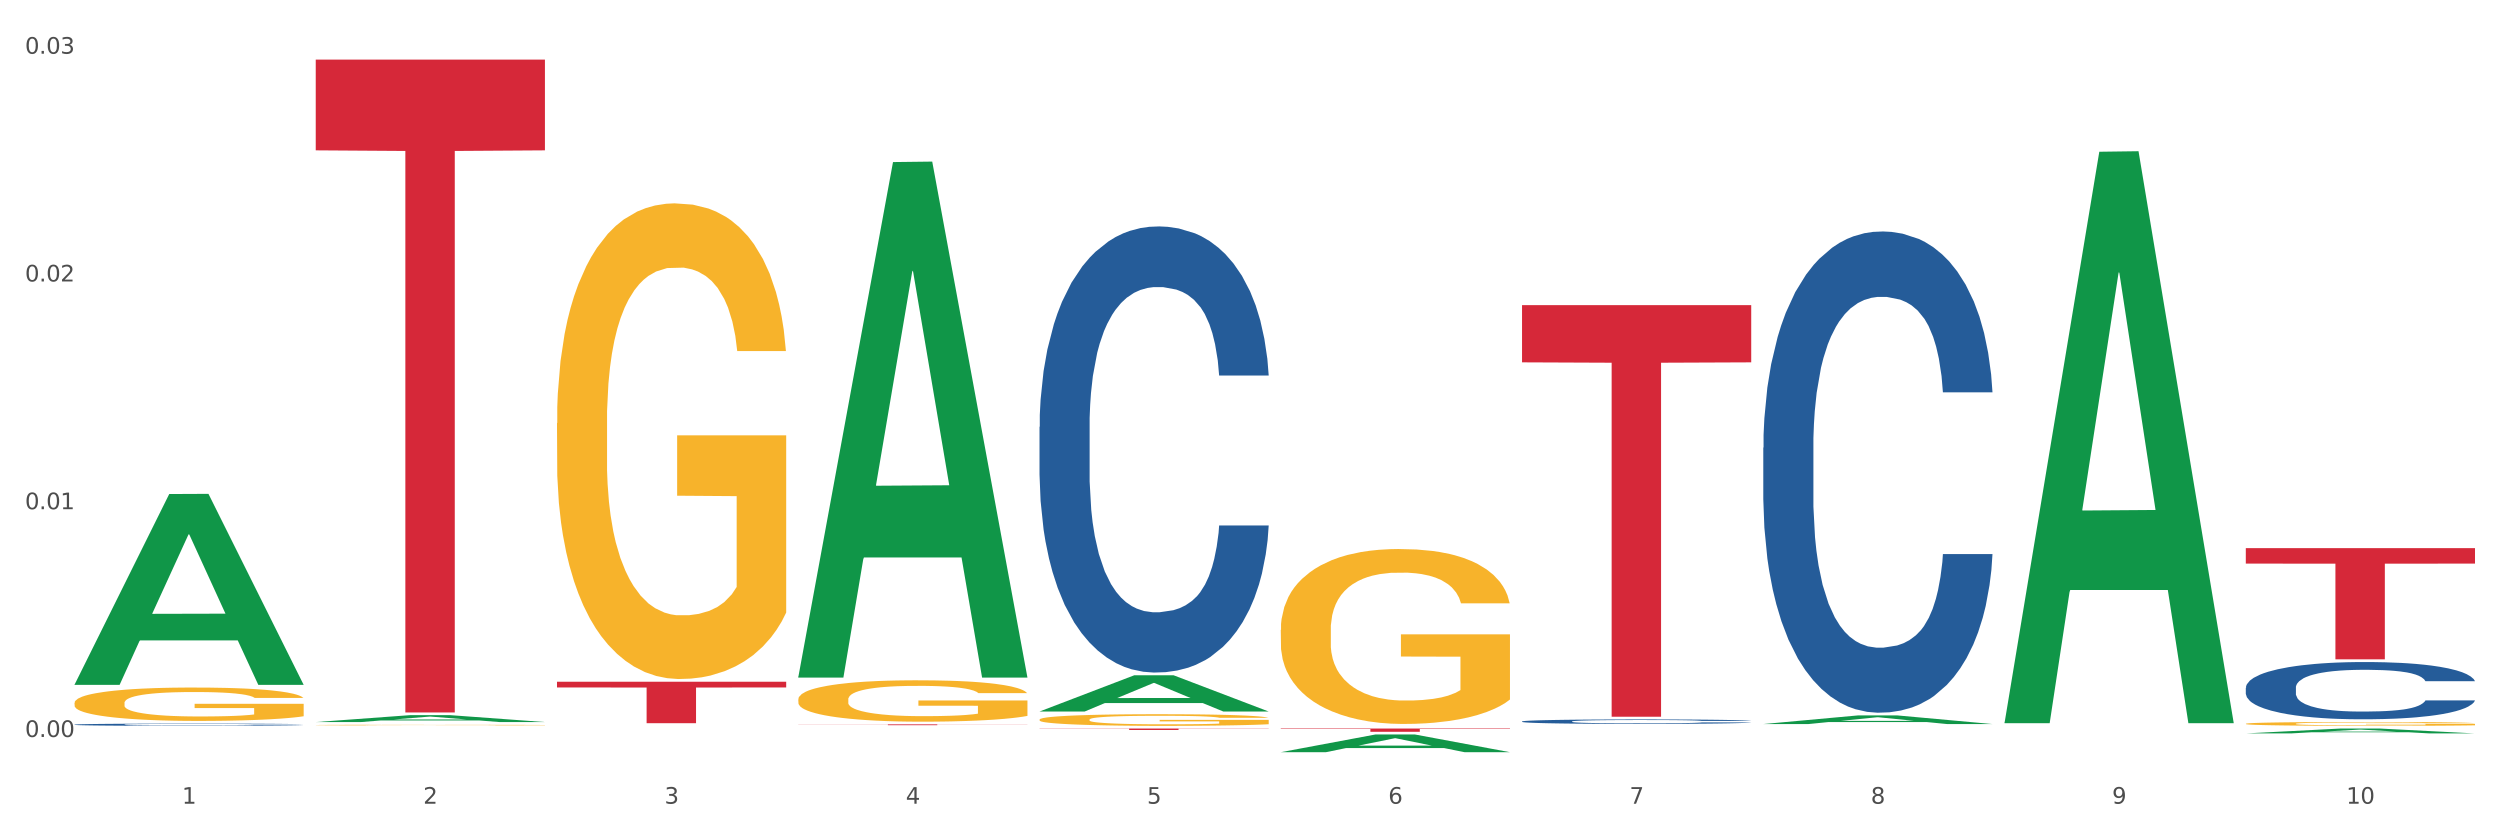
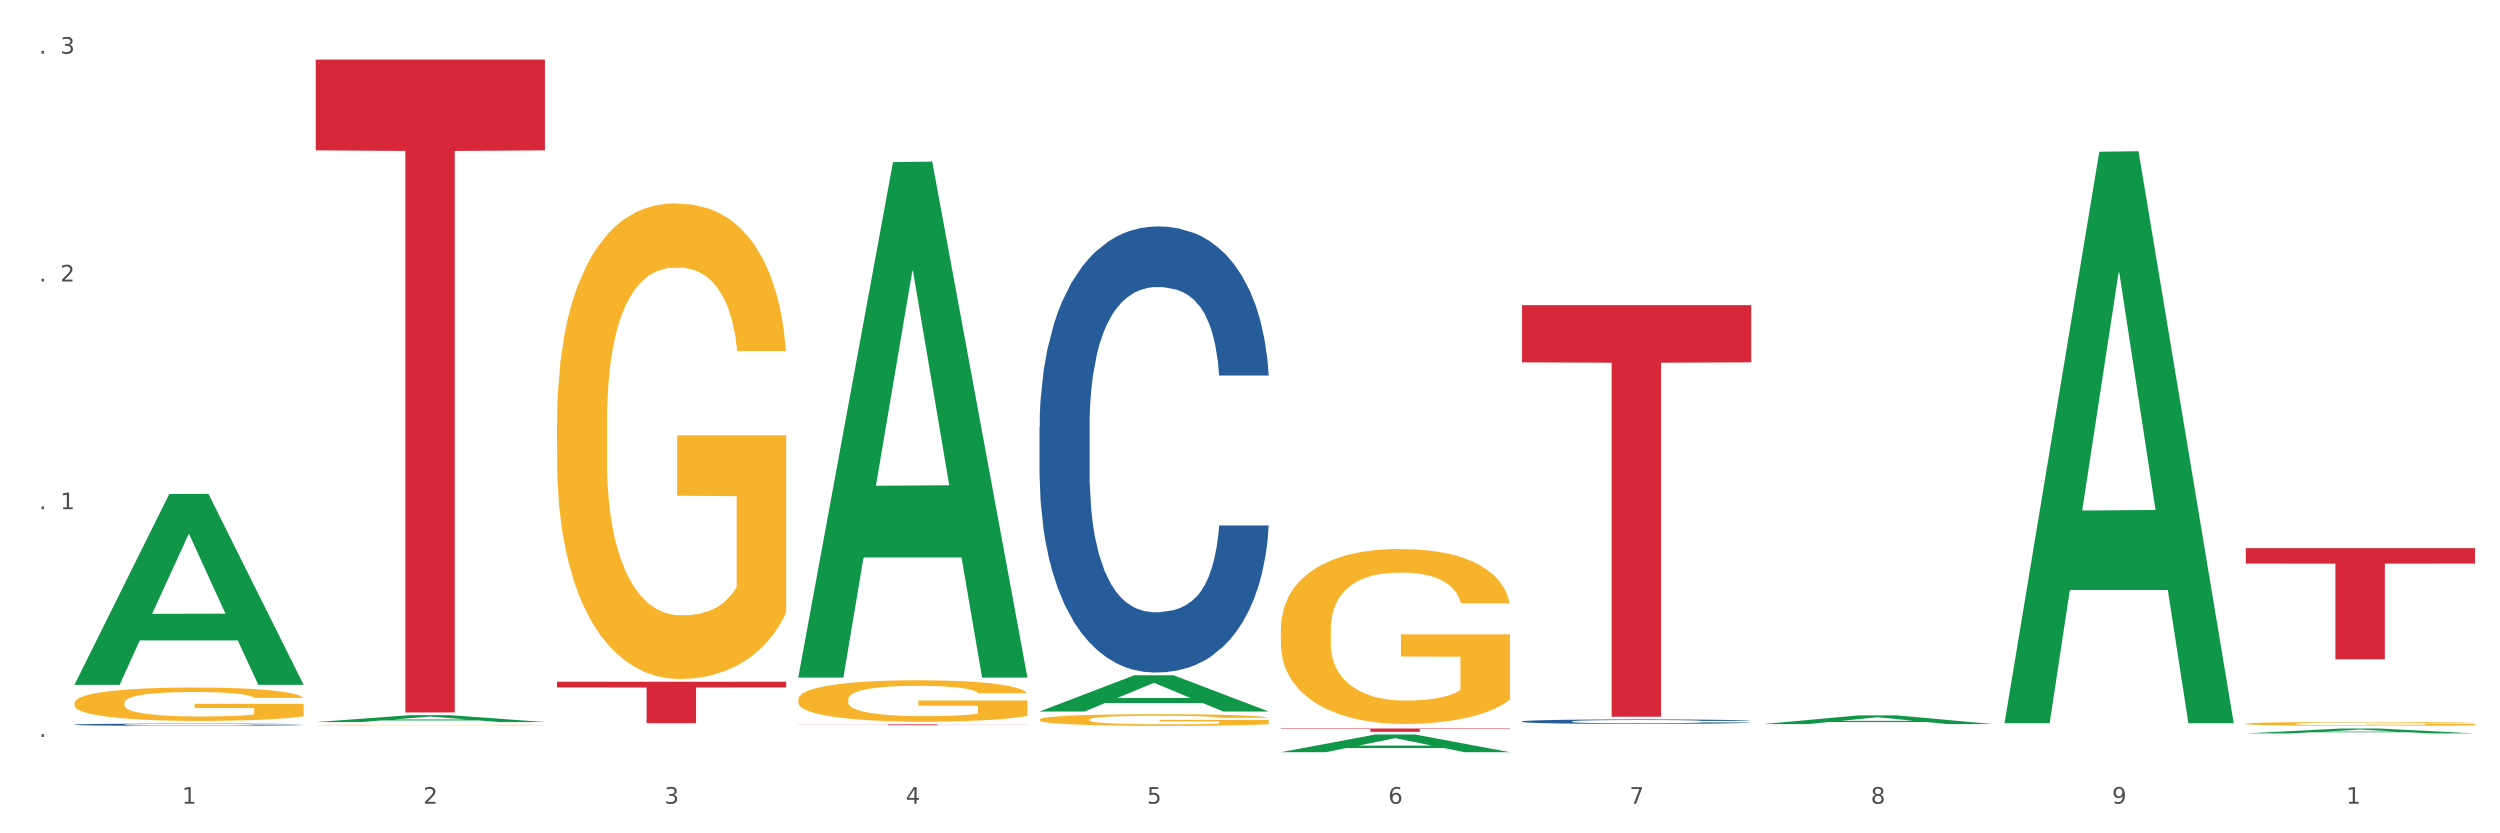
<svg xmlns="http://www.w3.org/2000/svg" xmlns:xlink="http://www.w3.org/1999/xlink" width="1080pt" height="360pt" viewBox="0 0 1080 360" version="1.1">
  <rect x="0" y="0" width="1080" height="360" fill="#333333" stroke="none" />
  <defs>
    <style type="text/css">*{stroke-linejoin: round; stroke-linecap: butt}</style>
  </defs>
  <g id="figure_1">
    <g id="patch_1">
      <path d="M 0 360  L 1080 360  L 1080 0  L 0 0  z " style="fill: #ffffff; stroke: #ffffff; stroke-linejoin: miter" />
    </g>
    <g id="axes_1">
      <g id="matplotlib.axis_1">
        <g id="xtick_1">
          <g id="text_1">
            <g style="fill: #4d4d4d" transform="translate(78.627 347.204) scale(0.096 -0.096)">
              <defs>
                <path id="DejaVuSans-31" d="M 794 531  L 1825 531  L 1825 4091  L 703 3866  L 703 4441  L 1819 4666  L 2450 4666  L 2450 531  L 3481 531  L 3481 0  L 794 0  L 794 531  z " transform="scale(0.016)" />
              </defs>
              <use xlink:href="#DejaVuSans-31" />
            </g>
          </g>
        </g>
        <g id="xtick_2">
          <g id="text_2">
            <g style="fill: #4d4d4d" transform="translate(182.851 347.204) scale(0.096 -0.096)">
              <defs>
                <path id="DejaVuSans-32" d="M 1228 531  L 3431 531  L 3431 0  L 469 0  L 469 531  Q 828 903 1448 1529  Q 2069 2156 2228 2338  Q 2531 2678 2651 2914  Q 2772 3150 2772 3378  Q 2772 3750 2511 3984  Q 2250 4219 1831 4219  Q 1534 4219 1204 4116  Q 875 4013 500 3803  L 500 4441  Q 881 4594 1212 4672  Q 1544 4750 1819 4750  Q 2544 4750 2975 4387  Q 3406 4025 3406 3419  Q 3406 3131 3298 2873  Q 3191 2616 2906 2266  Q 2828 2175 2409 1742  Q 1991 1309 1228 531  z " transform="scale(0.016)" />
              </defs>
              <use xlink:href="#DejaVuSans-32" />
            </g>
          </g>
        </g>
        <g id="xtick_3">
          <g id="text_3">
            <g style="fill: #4d4d4d" transform="translate(287.074 347.204) scale(0.096 -0.096)">
              <defs>
                <path id="DejaVuSans-33" d="M 2597 2516  Q 3050 2419 3304 2112  Q 3559 1806 3559 1356  Q 3559 666 3084 287  Q 2609 -91 1734 -91  Q 1441 -91 1130 -33  Q 819 25 488 141  L 488 750  Q 750 597 1062 519  Q 1375 441 1716 441  Q 2309 441 2620 675  Q 2931 909 2931 1356  Q 2931 1769 2642 2001  Q 2353 2234 1838 2234  L 1294 2234  L 1294 2753  L 1863 2753  Q 2328 2753 2575 2939  Q 2822 3125 2822 3475  Q 2822 3834 2567 4026  Q 2313 4219 1838 4219  Q 1578 4219 1281 4162  Q 984 4106 628 3988  L 628 4550  Q 988 4650 1302 4700  Q 1616 4750 1894 4750  Q 2613 4750 3031 4423  Q 3450 4097 3450 3541  Q 3450 3153 3228 2886  Q 3006 2619 2597 2516  z " transform="scale(0.016)" />
              </defs>
              <use xlink:href="#DejaVuSans-33" />
            </g>
          </g>
        </g>
        <g id="xtick_4">
          <g id="text_4">
            <g style="fill: #4d4d4d" transform="translate(391.298 347.204) scale(0.096 -0.096)">
              <defs>
                <path id="DejaVuSans-34" d="M 2419 4116  L 825 1625  L 2419 1625  L 2419 4116  z M 2253 4666  L 3047 4666  L 3047 1625  L 3713 1625  L 3713 1100  L 3047 1100  L 3047 0  L 2419 0  L 2419 1100  L 313 1100  L 313 1709  L 2253 4666  z " transform="scale(0.016)" />
              </defs>
              <use xlink:href="#DejaVuSans-34" />
            </g>
          </g>
        </g>
        <g id="xtick_5">
          <g id="text_5">
            <g style="fill: #4d4d4d" transform="translate(495.522 347.204) scale(0.096 -0.096)">
              <defs>
                <path id="DejaVuSans-35" d="M 691 4666  L 3169 4666  L 3169 4134  L 1269 4134  L 1269 2991  Q 1406 3038 1543 3061  Q 1681 3084 1819 3084  Q 2600 3084 3056 2656  Q 3513 2228 3513 1497  Q 3513 744 3044 326  Q 2575 -91 1722 -91  Q 1428 -91 1123 -41  Q 819 9 494 109  L 494 744  Q 775 591 1075 516  Q 1375 441 1709 441  Q 2250 441 2565 725  Q 2881 1009 2881 1497  Q 2881 1984 2565 2268  Q 2250 2553 1709 2553  Q 1456 2553 1204 2497  Q 953 2441 691 2322  L 691 4666  z " transform="scale(0.016)" />
              </defs>
              <use xlink:href="#DejaVuSans-35" />
            </g>
          </g>
        </g>
        <g id="xtick_6">
          <g id="text_6">
            <g style="fill: #4d4d4d" transform="translate(599.745 347.204) scale(0.096 -0.096)">
              <defs>
                <path id="DejaVuSans-36" d="M 2113 2584  Q 1688 2584 1439 2293  Q 1191 2003 1191 1497  Q 1191 994 1439 701  Q 1688 409 2113 409  Q 2538 409 2786 701  Q 3034 994 3034 1497  Q 3034 2003 2786 2293  Q 2538 2584 2113 2584  z M 3366 4563  L 3366 3988  Q 3128 4100 2886 4159  Q 2644 4219 2406 4219  Q 1781 4219 1451 3797  Q 1122 3375 1075 2522  Q 1259 2794 1537 2939  Q 1816 3084 2150 3084  Q 2853 3084 3261 2657  Q 3669 2231 3669 1497  Q 3669 778 3244 343  Q 2819 -91 2113 -91  Q 1303 -91 875 529  Q 447 1150 447 2328  Q 447 3434 972 4092  Q 1497 4750 2381 4750  Q 2619 4750 2861 4703  Q 3103 4656 3366 4563  z " transform="scale(0.016)" />
              </defs>
              <use xlink:href="#DejaVuSans-36" />
            </g>
          </g>
        </g>
        <g id="xtick_7">
          <g id="text_7">
            <g style="fill: #4d4d4d" transform="translate(703.969 347.204) scale(0.096 -0.096)">
              <defs>
                <path id="DejaVuSans-37" d="M 525 4666  L 3525 4666  L 3525 4397  L 1831 0  L 1172 0  L 2766 4134  L 525 4134  L 525 4666  z " transform="scale(0.016)" />
              </defs>
              <use xlink:href="#DejaVuSans-37" />
            </g>
          </g>
        </g>
        <g id="xtick_8">
          <g id="text_8">
            <g style="fill: #4d4d4d" transform="translate(808.193 347.204) scale(0.096 -0.096)">
              <defs>
                <path id="DejaVuSans-38" d="M 2034 2216  Q 1584 2216 1326 1975  Q 1069 1734 1069 1313  Q 1069 891 1326 650  Q 1584 409 2034 409  Q 2484 409 2743 651  Q 3003 894 3003 1313  Q 3003 1734 2745 1975  Q 2488 2216 2034 2216  z M 1403 2484  Q 997 2584 770 2862  Q 544 3141 544 3541  Q 544 4100 942 4425  Q 1341 4750 2034 4750  Q 2731 4750 3128 4425  Q 3525 4100 3525 3541  Q 3525 3141 3298 2862  Q 3072 2584 2669 2484  Q 3125 2378 3379 2068  Q 3634 1759 3634 1313  Q 3634 634 3220 271  Q 2806 -91 2034 -91  Q 1263 -91 848 271  Q 434 634 434 1313  Q 434 1759 690 2068  Q 947 2378 1403 2484  z M 1172 3481  Q 1172 3119 1398 2916  Q 1625 2713 2034 2713  Q 2441 2713 2670 2916  Q 2900 3119 2900 3481  Q 2900 3844 2670 4047  Q 2441 4250 2034 4250  Q 1625 4250 1398 4047  Q 1172 3844 1172 3481  z " transform="scale(0.016)" />
              </defs>
              <use xlink:href="#DejaVuSans-38" />
            </g>
          </g>
        </g>
        <g id="xtick_9">
          <g id="text_9">
            <g style="fill: #4d4d4d" transform="translate(912.416 347.204) scale(0.096 -0.096)">
              <defs>
                <path id="DejaVuSans-39" d="M 703 97  L 703 672  Q 941 559 1184 500  Q 1428 441 1663 441  Q 2288 441 2617 861  Q 2947 1281 2994 2138  Q 2813 1869 2534 1725  Q 2256 1581 1919 1581  Q 1219 1581 811 2004  Q 403 2428 403 3163  Q 403 3881 828 4315  Q 1253 4750 1959 4750  Q 2769 4750 3195 4129  Q 3622 3509 3622 2328  Q 3622 1225 3098 567  Q 2575 -91 1691 -91  Q 1453 -91 1209 -44  Q 966 3 703 97  z M 1959 2075  Q 2384 2075 2632 2365  Q 2881 2656 2881 3163  Q 2881 3666 2632 3958  Q 2384 4250 1959 4250  Q 1534 4250 1286 3958  Q 1038 3666 1038 3163  Q 1038 2656 1286 2365  Q 1534 2075 1959 2075  z " transform="scale(0.016)" />
              </defs>
              <use xlink:href="#DejaVuSans-39" />
            </g>
          </g>
        </g>
        <g id="xtick_10">
          <g id="text_10">
            <g style="fill: #4d4d4d" transform="translate(1013.586 347.204) scale(0.096 -0.096)">
              <defs>
-                 <path id="DejaVuSans-30" d="M 2034 4250  Q 1547 4250 1301 3770  Q 1056 3291 1056 2328  Q 1056 1369 1301 889  Q 1547 409 2034 409  Q 2525 409 2770 889  Q 3016 1369 3016 2328  Q 3016 3291 2770 3770  Q 2525 4250 2034 4250  z M 2034 4750  Q 2819 4750 3233 4129  Q 3647 3509 3647 2328  Q 3647 1150 3233 529  Q 2819 -91 2034 -91  Q 1250 -91 836 529  Q 422 1150 422 2328  Q 422 3509 836 4129  Q 1250 4750 2034 4750  z " transform="scale(0.016)" />
-               </defs>
+                 </defs>
              <use xlink:href="#DejaVuSans-31" />
              <use xlink:href="#DejaVuSans-30" transform="translate(63.623 0)" />
            </g>
          </g>
        </g>
        <g id="xtick_11" />
        <g id="xtick_12" />
        <g id="xtick_13" />
        <g id="xtick_14" />
        <g id="xtick_15" />
        <g id="xtick_16" />
        <g id="xtick_17" />
        <g id="xtick_18" />
        <g id="xtick_19" />
      </g>
      <g id="matplotlib.axis_2">
        <g id="ytick_1">
          <g id="text_11">
            <g style="fill: #4d4d4d" transform="translate(10.8 318.373) scale(0.096 -0.096)">
              <defs>
                <path id="DejaVuSans-2e" d="M 684 794  L 1344 794  L 1344 0  L 684 0  L 684 794  z " transform="scale(0.016)" />
              </defs>
              <use xlink:href="#DejaVuSans-30" />
              <use xlink:href="#DejaVuSans-2e" transform="translate(63.623 0)" />
              <use xlink:href="#DejaVuSans-30" transform="translate(95.41 0)" />
              <use xlink:href="#DejaVuSans-30" transform="translate(159.033 0)" />
            </g>
          </g>
        </g>
        <g id="ytick_2">
          <g id="text_12">
            <g style="fill: #4d4d4d" transform="translate(10.8 219.985) scale(0.096 -0.096)">
              <use xlink:href="#DejaVuSans-30" />
              <use xlink:href="#DejaVuSans-2e" transform="translate(63.623 0)" />
              <use xlink:href="#DejaVuSans-30" transform="translate(95.41 0)" />
              <use xlink:href="#DejaVuSans-31" transform="translate(159.033 0)" />
            </g>
          </g>
        </g>
        <g id="ytick_3">
          <g id="text_13">
            <g style="fill: #4d4d4d" transform="translate(10.8 121.598) scale(0.096 -0.096)">
              <use xlink:href="#DejaVuSans-30" />
              <use xlink:href="#DejaVuSans-2e" transform="translate(63.623 0)" />
              <use xlink:href="#DejaVuSans-30" transform="translate(95.41 0)" />
              <use xlink:href="#DejaVuSans-32" transform="translate(159.033 0)" />
            </g>
          </g>
        </g>
        <g id="ytick_4">
          <g id="text_14">
            <g style="fill: #4d4d4d" transform="translate(10.8 23.21) scale(0.096 -0.096)">
              <use xlink:href="#DejaVuSans-30" />
              <use xlink:href="#DejaVuSans-2e" transform="translate(63.623 0)" />
              <use xlink:href="#DejaVuSans-30" transform="translate(95.41 0)" />
              <use xlink:href="#DejaVuSans-33" transform="translate(159.033 0)" />
            </g>
          </g>
        </g>
        <g id="ytick_5" />
        <g id="ytick_6" />
        <g id="ytick_7" />
      </g>
      <g id="PolyCollection_1">
        <path d="M 32.175 295.707  L 32.277 295.63  L 73.107 213.42  L 90.051 213.342  L 131.187 295.862  L 111.589 295.862  L 102.709 276.646  L 60.552 276.646  L 60.246 276.956  L 51.671 295.862  L 32.175 295.862  L 32.175 295.707  L 65.86 265.179  L 97.401 265.101  L 81.783 230.931  L 81.579 230.776  L 81.375 231.008  L 65.758 265.101  L 65.86 265.179  L 32.175 295.707  z " clip-path="url(#p713bc23c56)" style="fill: #109648" />
        <path d="M 449.069 184.409  L 449.187 184.233  L 449.187 179.305  L 449.538 172.616  L 450.825 160.295  L 452.464 150.966  L 455.272 140.053  L 456.794 135.477  L 458.783 130.373  L 462.88 122.1  L 467.561 115.059  L 470.838 111.187  L 473.296 108.723  L 478.797 104.322  L 481.957 102.386  L 485.234 100.802  L 488.042 99.746  L 492.724 98.514  L 496.469 97.986  L 500.799 97.81  L 504.427 97.986  L 509.226 98.69  L 516.248 100.802  L 518.94 102.034  L 522.568 104.146  L 526.313 106.963  L 529.356 109.779  L 532.867 113.827  L 536.495 119.108  L 540.006 125.796  L 542.464 131.957  L 544.454 138.469  L 546.209 146.39  L 547.497 155.015  L 548.082 162.231  L 526.664 162.231  L 526.079 155.719  L 524.909 148.678  L 523.738 143.926  L 522.451 140.053  L 520.461 135.653  L 518.706 132.837  L 515.78 129.493  L 513.088 127.38  L 510.864 126.148  L 508.173 125.092  L 502.438 124.036  L 498.342 124.036  L 495.767 124.388  L 492.607 125.268  L 489.915 126.5  L 486.755 128.613  L 484.297 130.901  L 481.84 133.893  L 480.435 136.005  L 478.328 139.877  L 476.924 143.046  L 475.051 148.502  L 473.998 152.374  L 472.126 162.407  L 471.306 169.8  L 470.955 174.904  L 470.721 180.537  L 470.721 207.995  L 471.423 220.316  L 472.009 225.597  L 472.945 231.581  L 474.7 239.326  L 477.275 246.894  L 479.967 252.351  L 482.191 255.695  L 484.297 258.159  L 486.404 260.095  L 488.979 261.856  L 491.085 262.912  L 494.245 263.968  L 497.991 264.496  L 500.916 264.496  L 506.885 263.616  L 509.577 262.736  L 512.152 261.504  L 514.961 259.567  L 517.184 257.455  L 518.472 255.871  L 520.578 252.527  L 522.217 249.007  L 523.621 244.958  L 524.558 241.438  L 525.611 236.157  L 526.43 230.173  L 526.664 227.005  L 548.082 227.005  L 547.614 233.341  L 546.795 239.502  L 545.156 247.774  L 543.869 252.527  L 541.879 258.335  L 539.772 263.264  L 536.846 268.72  L 534.155 272.769  L 531.346 276.289  L 528.303 279.457  L 522.802 283.857  L 520.813 285.09  L 516.599 287.202  L 513.322 288.434  L 508.524 289.666  L 503.608 290.37  L 498.459 290.546  L 493.894 290.194  L 488.862 289.138  L 485.702 288.082  L 482.191 286.498  L 478.094 284.033  L 474.232 281.041  L 470.604 277.521  L 467.21 273.473  L 464.05 268.896  L 459.954 261.328  L 456.911 253.935  L 454.687 247.07  L 453.166 241.262  L 451.644 233.869  L 450.825 228.765  L 449.538 216.444  L 449.069 205.003  L 449.069 184.409  z " clip-path="url(#p713bc23c56)" style="fill: #255c99" />
        <path d="M 657.517 311.659  L 657.634 311.657  L 657.634 311.608  L 657.985 311.541  L 659.272 311.417  L 660.911 311.323  L 663.72 311.214  L 665.241 311.168  L 667.231 311.116  L 671.327 311.033  L 676.008 310.963  L 679.285 310.924  L 681.743 310.899  L 687.244 310.855  L 690.404 310.835  L 693.681 310.82  L 696.49 310.809  L 701.171 310.797  L 704.916 310.791  L 709.247 310.789  L 712.875 310.791  L 717.673 310.798  L 724.695 310.82  L 727.387 310.832  L 731.015 310.853  L 734.76 310.881  L 737.803 310.91  L 741.314 310.95  L 744.943 311.003  L 748.454 311.071  L 750.911 311.132  L 752.901 311.198  L 754.657 311.277  L 755.944 311.364  L 756.529 311.436  L 735.112 311.436  L 734.526 311.371  L 733.356 311.3  L 732.186 311.253  L 730.898 311.214  L 728.909 311.17  L 727.153 311.141  L 724.227 311.108  L 721.535 311.086  L 719.312 311.074  L 716.62 311.063  L 710.885 311.053  L 706.789 311.053  L 704.214 311.056  L 701.054 311.065  L 698.362 311.078  L 695.202 311.099  L 692.745 311.122  L 690.287 311.152  L 688.882 311.173  L 686.776 311.212  L 685.371 311.244  L 683.499 311.299  L 682.445 311.337  L 680.573 311.438  L 679.754 311.512  L 679.402 311.564  L 679.168 311.62  L 679.168 311.896  L 679.871 312.02  L 680.456 312.073  L 681.392 312.133  L 683.148 312.211  L 685.722 312.287  L 688.414 312.342  L 690.638 312.375  L 692.745 312.4  L 694.851 312.419  L 697.426 312.437  L 699.533 312.448  L 702.693 312.458  L 706.438 312.464  L 709.364 312.464  L 715.332 312.455  L 718.024 312.446  L 720.599 312.433  L 723.408 312.414  L 725.632 312.393  L 726.919 312.377  L 729.026 312.343  L 730.664 312.308  L 732.069 312.267  L 733.005 312.232  L 734.058 312.179  L 734.877 312.119  L 735.112 312.087  L 756.529 312.087  L 756.061 312.151  L 755.242 312.213  L 753.603 312.296  L 752.316 312.343  L 750.326 312.402  L 748.22 312.451  L 745.294 312.506  L 742.602 312.547  L 739.793 312.582  L 736.75 312.614  L 731.249 312.658  L 729.26 312.67  L 725.046 312.692  L 721.769 312.704  L 716.971 312.716  L 712.055 312.723  L 706.906 312.725  L 702.341 312.722  L 697.309 312.711  L 694.149 312.7  L 690.638 312.685  L 686.542 312.66  L 682.679 312.63  L 679.051 312.594  L 675.657 312.554  L 672.497 312.508  L 668.401 312.432  L 665.358 312.357  L 663.134 312.289  L 661.613 312.23  L 660.091 312.156  L 659.272 312.105  L 657.985 311.981  L 657.517 311.866  L 657.517 311.659  z " clip-path="url(#p713bc23c56)" style="fill: #255c99" />
-         <path d="M 761.74 193.407  L 761.857 193.217  L 761.857 187.901  L 762.208 180.685  L 763.496 167.394  L 765.134 157.331  L 767.943 145.559  L 769.465 140.623  L 771.454 135.116  L 775.551 126.192  L 780.232 118.598  L 783.509 114.42  L 785.967 111.762  L 791.467 107.015  L 794.627 104.927  L 797.904 103.218  L 800.713 102.079  L 805.395 100.75  L 809.14 100.18  L 813.47 99.99  L 817.098 100.18  L 821.897 100.94  L 828.919 103.218  L 831.611 104.547  L 835.239 106.826  L 838.984 109.864  L 842.027 112.901  L 845.538 117.269  L 849.166 122.965  L 852.677 130.18  L 855.135 136.825  L 857.125 143.85  L 858.88 152.395  L 860.168 161.698  L 860.753 169.483  L 839.335 169.483  L 838.75 162.458  L 837.58 154.863  L 836.409 149.736  L 835.122 145.559  L 833.132 140.813  L 831.377 137.775  L 828.451 134.167  L 825.759 131.889  L 823.535 130.559  L 820.843 129.42  L 815.109 128.281  L 811.012 128.281  L 808.438 128.661  L 805.278 129.61  L 802.586 130.939  L 799.426 133.218  L 796.968 135.686  L 794.51 138.914  L 793.106 141.192  L 790.999 145.369  L 789.595 148.787  L 787.722 154.673  L 786.669 158.85  L 784.796 169.673  L 783.977 177.647  L 783.626 183.154  L 783.392 189.23  L 783.392 218.849  L 784.094 232.14  L 784.679 237.837  L 785.616 244.292  L 787.371 252.647  L 789.946 260.811  L 792.638 266.697  L 794.862 270.305  L 796.968 272.963  L 799.075 275.051  L 801.65 276.95  L 803.756 278.089  L 806.916 279.228  L 810.661 279.798  L 813.587 279.798  L 819.556 278.849  L 822.248 277.899  L 824.823 276.57  L 827.632 274.482  L 829.855 272.203  L 831.143 270.494  L 833.249 266.887  L 834.888 263.089  L 836.292 258.722  L 837.229 254.925  L 838.282 249.229  L 839.101 242.773  L 839.335 239.356  L 860.753 239.356  L 860.285 246.191  L 859.465 252.836  L 857.827 261.76  L 856.539 266.887  L 854.55 273.153  L 852.443 278.469  L 849.517 284.355  L 846.825 288.722  L 844.017 292.519  L 840.974 295.937  L 835.473 300.684  L 833.483 302.013  L 829.27 304.291  L 825.993 305.621  L 821.195 306.95  L 816.279 307.709  L 811.13 307.899  L 806.565 307.519  L 801.533 306.38  L 798.373 305.241  L 794.862 303.532  L 790.765 300.874  L 786.903 297.646  L 783.275 293.849  L 779.881 289.481  L 776.721 284.545  L 772.625 276.38  L 769.582 268.406  L 767.358 261.001  L 765.837 254.735  L 764.315 246.761  L 763.496 241.254  L 762.208 227.963  L 761.74 215.622  L 761.74 193.407  z " clip-path="url(#p713bc23c56)" style="fill: #255c99" />
-         <path d="M 970.188 297.114  L 970.305 297.092  L 970.305 296.459  L 970.656 295.601  L 971.943 294.02  L 973.582 292.822  L 976.39 291.422  L 977.912 290.834  L 979.902 290.179  L 983.998 289.117  L 988.679 288.214  L 991.956 287.717  L 994.414 287.4  L 999.915 286.836  L 1003.075 286.587  L 1006.352 286.384  L 1009.161 286.248  L 1013.842 286.09  L 1017.587 286.022  L 1021.917 286  L 1025.546 286.022  L 1030.344 286.113  L 1037.366 286.384  L 1040.058 286.542  L 1043.686 286.813  L 1047.431 287.175  L 1050.474 287.536  L 1053.985 288.056  L 1057.613 288.733  L 1061.125 289.592  L 1063.582 290.382  L 1065.572 291.218  L 1067.327 292.235  L 1068.615 293.342  L 1069.2 294.268  L 1047.782 294.268  L 1047.197 293.432  L 1046.027 292.529  L 1044.857 291.919  L 1043.569 291.422  L 1041.58 290.857  L 1039.824 290.495  L 1036.898 290.066  L 1034.206 289.795  L 1031.983 289.637  L 1029.291 289.501  L 1023.556 289.366  L 1019.46 289.366  L 1016.885 289.411  L 1013.725 289.524  L 1011.033 289.682  L 1007.873 289.953  L 1005.415 290.247  L 1002.958 290.631  L 1001.553 290.902  L 999.447 291.399  L 998.042 291.806  L 996.17 292.506  L 995.116 293.003  L 993.244 294.291  L 992.424 295.239  L 992.073 295.895  L 991.839 296.617  L 991.839 300.142  L 992.541 301.723  L 993.127 302.401  L 994.063 303.169  L 995.818 304.163  L 998.393 305.134  L 1001.085 305.835  L 1003.309 306.264  L 1005.415 306.58  L 1007.522 306.829  L 1010.097 307.054  L 1012.203 307.19  L 1015.363 307.326  L 1019.109 307.393  L 1022.035 307.393  L 1028.003 307.28  L 1030.695 307.167  L 1033.27 307.009  L 1036.079 306.761  L 1038.303 306.49  L 1039.59 306.286  L 1041.697 305.857  L 1043.335 305.405  L 1044.739 304.886  L 1045.676 304.434  L 1046.729 303.756  L 1047.548 302.988  L 1047.782 302.581  L 1069.2 302.581  L 1068.732 303.395  L 1067.913 304.185  L 1066.274 305.247  L 1064.987 305.857  L 1062.997 306.603  L 1060.89 307.235  L 1057.965 307.935  L 1055.273 308.455  L 1052.464 308.907  L 1049.421 309.314  L 1043.92 309.878  L 1041.931 310.036  L 1037.717 310.308  L 1034.44 310.466  L 1029.642 310.624  L 1024.726 310.714  L 1019.577 310.737  L 1015.012 310.692  L 1009.98 310.556  L 1006.82 310.42  L 1003.309 310.217  L 999.212 309.901  L 995.35 309.517  L 991.722 309.065  L 988.328 308.545  L 985.168 307.958  L 981.072 306.987  L 978.029 306.038  L 975.805 305.157  L 974.284 304.411  L 972.762 303.463  L 971.943 302.807  L 970.656 301.226  L 970.188 299.758  L 970.188 297.114  z " clip-path="url(#p713bc23c56)" style="fill: #255c99" />
        <path d="M 136.399 313.223  L 136.516 313.223  L 136.516 313.213  L 136.749 313.205  L 137.918 313.185  L 139.672 313.169  L 140.958 313.16  L 142.244 313.153  L 143.763 313.146  L 145.634 313.138  L 149.024 313.127  L 151.128 313.122  L 153.699 313.116  L 158.375 313.108  L 161.765 313.103  L 165.272 313.099  L 171 313.094  L 174.741 313.092  L 178.716 313.09  L 183.508 313.089  L 187.132 313.089  L 195.081 313.09  L 201.861 313.092  L 205.135 313.094  L 209.343 313.097  L 211.564 313.099  L 215.188 313.104  L 218.928 313.109  L 221.5 313.114  L 225.358 313.123  L 228.28 313.132  L 230.969 313.143  L 232.372 313.151  L 233.424 313.158  L 234.359 313.166  L 235.294 313.179  L 214.253 313.179  L 213.434 313.17  L 212.148 313.161  L 210.278 313.153  L 208.641 313.147  L 205.836 313.141  L 203.264 313.136  L 200.576 313.133  L 197.302 313.131  L 194.731 313.129  L 191.107 313.128  L 183.976 313.128  L 179.183 313.131  L 175.91 313.133  L 173.806 313.136  L 171.936 313.138  L 169.831 313.142  L 167.377 313.148  L 165.623 313.153  L 163.87 313.159  L 162.467 313.165  L 161.181 313.173  L 160.129 313.181  L 159.311 313.189  L 158.609 313.199  L 158.025 313.216  L 158.025 313.252  L 158.259 313.26  L 158.843 313.271  L 159.544 313.28  L 160.713 313.289  L 161.765 313.296  L 163.753 313.306  L 165.974 313.314  L 167.727 313.319  L 169.481 313.323  L 172.52 313.329  L 175.91 313.333  L 178.833 313.336  L 182.807 313.339  L 185.496 313.34  L 187.834 313.341  L 193.562 313.341  L 197.653 313.34  L 202.212 313.338  L 205.719 313.336  L 208.641 313.333  L 211.915 313.328  L 214.019 313.323  L 214.019 313.268  L 188.301 313.268  L 188.301 313.231  L 235.411 313.231  L 235.411 313.339  L 233.424 313.345  L 231.203 313.35  L 228.865 313.354  L 225.358 313.36  L 221.15 313.365  L 217.409 313.369  L 213.434 313.372  L 208.758 313.375  L 202.68 313.377  L 198.939 313.379  L 194.263 313.379  L 188.769 313.38  L 183.976 313.379  L 179.3 313.378  L 174.39 313.375  L 169.598 313.372  L 165.974 313.368  L 162.35 313.364  L 158.492 313.359  L 155.453 313.353  L 153.115 313.349  L 150.543 313.342  L 147.738 313.334  L 145.634 313.327  L 143.763 313.32  L 141.776 313.31  L 140.373 313.302  L 138.97 313.292  L 138.152 313.284  L 137.217 313.272  L 136.516 313.255  L 136.399 313.223  z " clip-path="url(#p713bc23c56)" style="fill: #f7b32b" />
        <path d="M 240.622 182.804  L 240.739 182.617  L 240.739 175.86  L 240.973 170.042  L 242.142 155.967  L 243.895 144.331  L 245.181 138.138  L 246.467 133.07  L 247.987 128.003  L 249.857 122.748  L 253.247 115.053  L 255.351 111.112  L 257.923 106.983  L 262.599 100.978  L 265.989 97.6  L 269.496 94.784  L 275.224 91.406  L 278.965 89.905  L 282.939 88.779  L 287.732 88.028  L 291.356 87.84  L 299.305 88.403  L 306.085 90.093  L 309.358 91.406  L 313.566 93.658  L 315.788 95.16  L 319.411 98.163  L 323.152 102.104  L 325.724 105.482  L 329.581 111.863  L 332.504 118.244  L 335.193 126.126  L 336.595 131.569  L 337.647 136.636  L 338.583 142.454  L 339.518 151.65  L 318.476 151.65  L 317.658 145.081  L 316.372 138.888  L 314.502 132.883  L 312.865 129.129  L 310.06 124.437  L 307.488 121.434  L 304.799 119.182  L 301.526 117.306  L 298.954 116.367  L 295.33 115.616  L 288.2 115.804  L 283.407 117.306  L 280.134 119.182  L 278.03 120.871  L 276.159 122.748  L 274.055 125.376  L 271.6 129.317  L 269.847 132.883  L 268.093 137.387  L 266.69 141.891  L 265.405 147.146  L 264.352 152.776  L 263.534 158.594  L 262.833 165.726  L 262.248 177.549  L 262.248 203.261  L 262.482 209.079  L 263.067 216.774  L 263.768 222.592  L 264.937 229.536  L 265.989 234.227  L 267.976 240.984  L 270.197 246.614  L 271.951 250.18  L 273.704 253.183  L 276.744 257.312  L 280.134 260.69  L 283.056 262.754  L 287.031 264.631  L 289.719 265.382  L 292.057 265.757  L 297.785 265.757  L 301.877 265.194  L 306.436 263.88  L 309.943 262.191  L 312.865 260.127  L 316.138 256.748  L 318.242 253.558  L 318.242 214.334  L 292.525 214.146  L 292.525 188.059  L 339.635 188.059  L 339.635 264.631  L 337.647 268.572  L 335.426 272.138  L 333.088 275.328  L 329.581 279.27  L 325.373 283.023  L 321.632 285.651  L 317.658 287.903  L 312.982 289.967  L 306.903 291.844  L 303.163 292.595  L 298.487 293.158  L 292.992 293.345  L 288.2 292.97  L 283.524 292.032  L 278.614 290.342  L 273.821 287.903  L 270.197 285.463  L 266.574 282.46  L 262.716 278.519  L 259.677 274.765  L 257.339 271.387  L 254.767 267.071  L 251.961 261.44  L 249.857 256.373  L 247.987 251.118  L 246 244.362  L 244.597 238.544  L 243.194 231.225  L 242.376 225.782  L 241.441 217.337  L 240.739 205.513  L 240.622 182.804  z " clip-path="url(#p713bc23c56)" style="fill: #f7b32b" />
        <path d="M 344.846 302.148  L 344.963 302.132  L 344.963 301.544  L 345.197 301.038  L 346.366 299.813  L 348.119 298.8  L 349.405 298.261  L 350.691 297.82  L 352.21 297.379  L 354.081 296.922  L 357.471 296.252  L 359.575 295.909  L 362.147 295.55  L 366.823 295.027  L 370.213 294.733  L 373.72 294.488  L 379.448 294.194  L 383.188 294.064  L 387.163 293.966  L 391.956 293.9  L 395.579 293.884  L 403.529 293.933  L 410.309 294.08  L 413.582 294.194  L 417.79 294.39  L 420.011 294.521  L 423.635 294.782  L 427.376 295.125  L 429.947 295.419  L 433.805 295.975  L 436.728 296.53  L 439.416 297.216  L 440.819 297.689  L 441.871 298.13  L 442.806 298.637  L 443.741 299.437  L 422.7 299.437  L 421.882 298.865  L 420.596 298.326  L 418.725 297.804  L 417.089 297.477  L 414.283 297.069  L 411.711 296.807  L 409.023 296.611  L 405.75 296.448  L 403.178 296.367  L 399.554 296.301  L 392.423 296.318  L 387.63 296.448  L 384.357 296.611  L 382.253 296.758  L 380.383 296.922  L 378.279 297.15  L 375.824 297.493  L 374.07 297.804  L 372.317 298.196  L 370.914 298.588  L 369.628 299.045  L 368.576 299.535  L 367.758 300.041  L 367.056 300.662  L 366.472 301.691  L 366.472 303.928  L 366.706 304.435  L 367.29 305.104  L 367.992 305.611  L 369.161 306.215  L 370.213 306.623  L 372.2 307.211  L 374.421 307.701  L 376.174 308.012  L 377.928 308.273  L 380.967 308.632  L 384.357 308.926  L 387.28 309.106  L 391.254 309.269  L 393.943 309.335  L 396.281 309.367  L 402.009 309.367  L 406.1 309.318  L 410.659 309.204  L 414.166 309.057  L 417.089 308.877  L 420.362 308.583  L 422.466 308.306  L 422.466 304.892  L 396.748 304.876  L 396.748 302.606  L 443.858 302.606  L 443.858 309.269  L 441.871 309.612  L 439.65 309.923  L 437.312 310.2  L 433.805 310.543  L 429.597 310.87  L 425.856 311.098  L 421.882 311.294  L 417.206 311.474  L 411.127 311.637  L 407.386 311.703  L 402.71 311.752  L 397.216 311.768  L 392.423 311.735  L 387.747 311.654  L 382.838 311.507  L 378.045 311.294  L 374.421 311.082  L 370.797 310.821  L 366.94 310.478  L 363.9 310.151  L 361.562 309.857  L 358.99 309.482  L 356.185 308.992  L 354.081 308.551  L 352.21 308.093  L 350.223 307.505  L 348.82 306.999  L 347.418 306.362  L 346.599 305.888  L 345.664 305.153  L 344.963 304.124  L 344.846 302.148  z " clip-path="url(#p713bc23c56)" style="fill: #f7b32b" />
        <path d="M 449.069 310.864  L 449.186 310.86  L 449.186 310.694  L 449.42 310.552  L 450.589 310.207  L 452.343 309.922  L 453.628 309.771  L 454.914 309.647  L 456.434 309.523  L 458.304 309.394  L 461.694 309.206  L 463.799 309.109  L 466.37 309.008  L 471.046 308.861  L 474.436 308.779  L 477.943 308.71  L 483.671 308.627  L 487.412 308.59  L 491.386 308.563  L 496.179 308.544  L 499.803 308.54  L 507.752 308.554  L 514.532 308.595  L 517.805 308.627  L 522.014 308.682  L 524.235 308.719  L 527.859 308.792  L 531.599 308.889  L 534.171 308.972  L 538.029 309.128  L 540.951 309.284  L 543.64 309.477  L 545.043 309.61  L 546.095 309.734  L 547.03 309.877  L 547.965 310.102  L 526.923 310.102  L 526.105 309.941  L 524.819 309.789  L 522.949 309.642  L 521.312 309.55  L 518.507 309.436  L 515.935 309.362  L 513.246 309.307  L 509.973 309.261  L 507.401 309.238  L 503.778 309.22  L 496.647 309.224  L 491.854 309.261  L 488.581 309.307  L 486.477 309.348  L 484.606 309.394  L 482.502 309.459  L 480.047 309.555  L 478.294 309.642  L 476.54 309.753  L 475.138 309.863  L 473.852 309.991  L 472.8 310.129  L 471.981 310.272  L 471.28 310.446  L 470.696 310.736  L 470.696 311.365  L 470.929 311.507  L 471.514 311.696  L 472.215 311.838  L 473.384 312.008  L 474.436 312.123  L 476.424 312.288  L 478.645 312.426  L 480.398 312.513  L 482.152 312.587  L 485.191 312.688  L 488.581 312.771  L 491.503 312.821  L 495.478 312.867  L 498.167 312.885  L 500.505 312.895  L 506.232 312.895  L 510.324 312.881  L 514.883 312.849  L 518.39 312.807  L 521.312 312.757  L 524.585 312.674  L 526.69 312.596  L 526.69 311.636  L 500.972 311.631  L 500.972 310.993  L 548.082 310.993  L 548.082 312.867  L 546.095 312.963  L 543.874 313.051  L 541.536 313.129  L 538.029 313.225  L 533.82 313.317  L 530.08 313.381  L 526.105 313.437  L 521.429 313.487  L 515.351 313.533  L 511.61 313.551  L 506.934 313.565  L 501.44 313.57  L 496.647 313.561  L 491.971 313.538  L 487.061 313.496  L 482.268 313.437  L 478.645 313.377  L 475.021 313.303  L 471.163 313.207  L 468.124 313.115  L 465.786 313.032  L 463.214 312.927  L 460.409 312.789  L 458.304 312.665  L 456.434 312.536  L 454.447 312.371  L 453.044 312.228  L 451.641 312.049  L 450.823 311.916  L 449.888 311.709  L 449.186 311.42  L 449.069 310.864  z " clip-path="url(#p713bc23c56)" style="fill: #f7b32b" />
        <path d="M 553.293 272.099  L 553.41 272.03  L 553.41 269.546  L 553.644 267.406  L 554.813 262.23  L 556.566 257.951  L 557.852 255.673  L 559.138 253.81  L 560.658 251.946  L 562.528 250.014  L 565.918 247.184  L 568.022 245.734  L 570.594 244.216  L 575.27 242.007  L 578.66 240.765  L 582.167 239.73  L 587.895 238.488  L 591.636 237.935  L 595.61 237.521  L 600.403 237.245  L 604.027 237.176  L 611.976 237.383  L 618.756 238.004  L 622.029 238.488  L 626.237 239.316  L 628.458 239.868  L 632.082 240.972  L 635.823 242.422  L 638.395 243.664  L 642.252 246.011  L 645.175 248.357  L 647.863 251.256  L 649.266 253.257  L 650.318 255.121  L 651.253 257.26  L 652.189 260.642  L 631.147 260.642  L 630.329 258.227  L 629.043 255.949  L 627.173 253.741  L 625.536 252.36  L 622.73 250.635  L 620.159 249.53  L 617.47 248.702  L 614.197 248.012  L 611.625 247.667  L 608.001 247.391  L 600.87 247.46  L 596.078 248.012  L 592.805 248.702  L 590.7 249.323  L 588.83 250.014  L 586.726 250.98  L 584.271 252.429  L 582.518 253.741  L 580.764 255.397  L 579.361 257.053  L 578.075 258.986  L 577.023 261.056  L 576.205 263.196  L 575.504 265.819  L 574.919 270.167  L 574.919 279.622  L 575.153 281.762  L 575.737 284.591  L 576.439 286.731  L 577.608 289.285  L 578.66 291.01  L 580.647 293.495  L 582.868 295.565  L 584.622 296.877  L 586.375 297.981  L 589.415 299.499  L 592.805 300.742  L 595.727 301.501  L 599.702 302.191  L 602.39 302.467  L 604.728 302.605  L 610.456 302.605  L 614.548 302.398  L 619.107 301.915  L 622.613 301.294  L 625.536 300.535  L 628.809 299.292  L 630.913 298.119  L 630.913 283.694  L 605.196 283.625  L 605.196 274.032  L 652.306 274.032  L 652.306 302.191  L 650.318 303.64  L 648.097 304.952  L 645.759 306.125  L 642.252 307.574  L 638.044 308.955  L 634.303 309.921  L 630.329 310.749  L 625.653 311.508  L 619.574 312.199  L 615.833 312.475  L 611.158 312.682  L 605.663 312.751  L 600.87 312.613  L 596.195 312.268  L 591.285 311.646  L 586.492 310.749  L 582.868 309.852  L 579.244 308.748  L 575.387 307.298  L 572.347 305.918  L 570.009 304.676  L 567.438 303.088  L 564.632 301.018  L 562.528 299.154  L 560.658 297.222  L 558.67 294.737  L 557.268 292.598  L 555.865 289.906  L 555.047 287.904  L 554.111 284.799  L 553.41 280.45  L 553.293 272.099  z " clip-path="url(#p713bc23c56)" style="fill: #f7b32b" />
        <path d="M 970.188 312.668  L 970.304 312.666  L 970.304 312.611  L 970.538 312.564  L 971.707 312.449  L 973.461 312.354  L 974.747 312.303  L 976.032 312.262  L 977.552 312.22  L 979.422 312.178  L 982.813 312.115  L 984.917 312.083  L 987.488 312.049  L 992.164 312  L 995.554 311.972  L 999.061 311.949  L 1004.789 311.922  L 1008.53 311.909  L 1012.505 311.9  L 1017.297 311.894  L 1020.921 311.893  L 1028.87 311.897  L 1035.65 311.911  L 1038.923 311.922  L 1043.132 311.94  L 1045.353 311.952  L 1048.977 311.977  L 1052.717 312.009  L 1055.289 312.037  L 1059.147 312.089  L 1062.069 312.141  L 1064.758 312.205  L 1066.161 312.25  L 1067.213 312.291  L 1068.148 312.338  L 1069.083 312.413  L 1048.041 312.413  L 1047.223 312.36  L 1045.937 312.309  L 1044.067 312.26  L 1042.43 312.23  L 1039.625 312.191  L 1037.053 312.167  L 1034.364 312.148  L 1031.091 312.133  L 1028.52 312.125  L 1024.896 312.119  L 1017.765 312.121  L 1012.972 312.133  L 1009.699 312.148  L 1007.595 312.162  L 1005.724 312.178  L 1003.62 312.199  L 1001.165 312.231  L 999.412 312.26  L 997.659 312.297  L 996.256 312.334  L 994.97 312.377  L 993.918 312.423  L 993.1 312.47  L 992.398 312.528  L 991.814 312.625  L 991.814 312.835  L 992.047 312.882  L 992.632 312.945  L 993.333 312.992  L 994.502 313.049  L 995.554 313.087  L 997.542 313.142  L 999.763 313.188  L 1001.516 313.218  L 1003.27 313.242  L 1006.309 313.276  L 1009.699 313.303  L 1012.621 313.32  L 1016.596 313.335  L 1019.285 313.342  L 1021.623 313.345  L 1027.351 313.345  L 1031.442 313.34  L 1036.001 313.329  L 1039.508 313.316  L 1042.43 313.299  L 1045.704 313.271  L 1047.808 313.245  L 1047.808 312.925  L 1022.09 312.923  L 1022.09 312.711  L 1069.2 312.711  L 1069.2 313.335  L 1067.213 313.368  L 1064.992 313.397  L 1062.654 313.423  L 1059.147 313.455  L 1054.938 313.486  L 1051.198 313.507  L 1047.223 313.525  L 1042.547 313.542  L 1036.469 313.558  L 1032.728 313.564  L 1028.052 313.568  L 1022.558 313.57  L 1017.765 313.567  L 1013.089 313.559  L 1008.179 313.545  L 1003.387 313.525  L 999.763 313.506  L 996.139 313.481  L 992.281 313.449  L 989.242 313.418  L 986.904 313.391  L 984.332 313.355  L 981.527 313.309  L 979.422 313.268  L 977.552 313.225  L 975.565 313.17  L 974.162 313.123  L 972.759 313.063  L 971.941 313.018  L 971.006 312.949  L 970.304 312.853  L 970.188 312.668  z " clip-path="url(#p713bc23c56)" style="fill: #f7b32b" />
        <path d="M 136.399 25.759  L 235.411 25.759  L 235.411 64.95  L 196.463 65.215  L 196.463 307.773  L 175.112 307.773  L 175.112 65.215  L 136.399 64.95  L 136.399 26.024  L 136.399 25.759  z " clip-path="url(#p713bc23c56)" style="fill: #d62839" />
        <path d="M 240.622 294.501  L 339.635 294.501  L 339.635 296.99  L 300.687 297.007  L 300.687 312.41  L 279.336 312.41  L 279.336 297.007  L 240.622 296.99  L 240.622 294.518  L 240.622 294.501  z " clip-path="url(#p713bc23c56)" style="fill: #d62839" />
        <path d="M 344.846 312.924  L 443.858 312.924  L 443.858 312.975  L 404.91 312.975  L 404.91 313.288  L 383.559 313.288  L 383.559 312.975  L 344.846 312.975  L 344.846 312.924  L 344.846 312.924  z " clip-path="url(#p713bc23c56)" style="fill: #d62839" />
-         <path d="M 449.069 314.726  L 548.082 314.726  L 548.082 314.813  L 509.134 314.813  L 509.134 315.353  L 487.783 315.353  L 487.783 314.813  L 449.069 314.813  L 449.069 314.726  L 449.069 314.726  z " clip-path="url(#p713bc23c56)" style="fill: #d62839" />
        <path d="M 553.293 314.726  L 652.306 314.726  L 652.306 314.92  L 613.358 314.922  L 613.358 316.126  L 592.006 316.126  L 592.006 314.922  L 553.293 314.92  L 553.293 314.727  L 553.293 314.726  z " clip-path="url(#p713bc23c56)" style="fill: #d62839" />
        <path d="M 657.517 131.822  L 756.529 131.822  L 756.529 156.532  L 717.581 156.699  L 717.581 309.634  L 696.23 309.634  L 696.23 156.699  L 657.517 156.532  L 657.517 131.989  L 657.517 131.822  z " clip-path="url(#p713bc23c56)" style="fill: #d62839" />
        <path d="M 970.188 236.794  L 1069.2 236.794  L 1069.2 243.471  L 1030.252 243.516  L 1030.252 284.844  L 1008.901 284.844  L 1008.901 243.516  L 970.188 243.471  L 970.188 236.839  L 970.188 236.794  z " clip-path="url(#p713bc23c56)" style="fill: #d62839" />
        <path d="M 240.622 313.567  L 240.739 313.567  L 240.739 313.567  L 241.09 313.567  L 242.378 313.567  L 244.016 313.567  L 246.825 313.567  L 248.347 313.566  L 250.336 313.566  L 254.432 313.566  L 259.114 313.566  L 262.391 313.566  L 264.849 313.566  L 270.349 313.566  L 273.509 313.566  L 276.786 313.566  L 279.595 313.566  L 284.277 313.566  L 288.022 313.566  L 292.352 313.566  L 295.98 313.566  L 300.779 313.566  L 307.801 313.566  L 310.493 313.566  L 314.121 313.566  L 317.866 313.566  L 320.909 313.566  L 324.42 313.566  L 328.048 313.566  L 331.559 313.566  L 334.017 313.566  L 336.007 313.566  L 337.762 313.567  L 339.049 313.567  L 339.635 313.567  L 318.217 313.567  L 317.632 313.567  L 316.462 313.567  L 315.291 313.567  L 314.004 313.567  L 312.014 313.566  L 310.259 313.566  L 307.333 313.566  L 304.641 313.566  L 302.417 313.566  L 299.725 313.566  L 293.991 313.566  L 289.894 313.566  L 287.32 313.566  L 284.16 313.566  L 281.468 313.566  L 278.308 313.566  L 275.85 313.566  L 273.392 313.566  L 271.988 313.566  L 269.881 313.567  L 268.477 313.567  L 266.604 313.567  L 265.551 313.567  L 263.678 313.567  L 262.859 313.567  L 262.508 313.567  L 262.274 313.567  L 262.274 313.568  L 262.976 313.568  L 263.561 313.568  L 264.498 313.569  L 266.253 313.569  L 268.828 313.569  L 271.52 313.569  L 273.743 313.569  L 275.85 313.569  L 277.957 313.569  L 280.532 313.569  L 282.638 313.569  L 285.798 313.569  L 289.543 313.569  L 292.469 313.569  L 298.438 313.569  L 301.13 313.569  L 303.705 313.569  L 306.513 313.569  L 308.737 313.569  L 310.025 313.569  L 312.131 313.569  L 313.77 313.569  L 315.174 313.569  L 316.11 313.569  L 317.164 313.569  L 317.983 313.569  L 318.217 313.568  L 339.635 313.568  L 339.167 313.569  L 338.347 313.569  L 336.709 313.569  L 335.421 313.569  L 333.432 313.569  L 331.325 313.569  L 328.399 313.569  L 325.707 313.569  L 322.899 313.57  L 319.856 313.57  L 314.355 313.57  L 312.365 313.57  L 308.152 313.57  L 304.875 313.57  L 300.077 313.57  L 295.161 313.57  L 290.011 313.57  L 285.447 313.57  L 280.414 313.57  L 277.254 313.57  L 273.743 313.57  L 269.647 313.57  L 265.785 313.57  L 262.157 313.57  L 258.763 313.569  L 255.603 313.569  L 251.507 313.569  L 248.464 313.569  L 246.24 313.569  L 244.718 313.569  L 243.197 313.569  L 242.378 313.568  L 241.09 313.568  L 240.622 313.568  L 240.622 313.567  z " clip-path="url(#p713bc23c56)" style="fill: #255c99" />
        <path d="M 32.175 313.033  L 32.292 313.032  L 32.292 313.008  L 32.643 312.974  L 33.931 312.911  L 35.569 312.864  L 38.378 312.809  L 39.899 312.786  L 41.889 312.76  L 45.985 312.718  L 50.667 312.683  L 53.944 312.663  L 56.401 312.651  L 61.902 312.628  L 65.062 312.619  L 68.339 312.611  L 71.148 312.605  L 75.829 312.599  L 79.575 312.596  L 83.905 312.596  L 87.533 312.596  L 92.331 312.6  L 99.354 312.611  L 102.045 312.617  L 105.674 312.628  L 109.419 312.642  L 112.462 312.656  L 115.973 312.677  L 119.601 312.703  L 123.112 312.737  L 125.57 312.768  L 127.559 312.801  L 129.315 312.841  L 130.602 312.885  L 131.187 312.921  L 109.77 312.921  L 109.185 312.888  L 108.014 312.853  L 106.844 312.829  L 105.557 312.809  L 103.567 312.787  L 101.811 312.773  L 98.886 312.756  L 96.194 312.745  L 93.97 312.739  L 91.278 312.733  L 85.543 312.728  L 81.447 312.728  L 78.872 312.73  L 75.712 312.734  L 73.021 312.741  L 69.861 312.751  L 67.403 312.763  L 64.945 312.778  L 63.541 312.789  L 61.434 312.808  L 60.03 312.824  L 58.157 312.852  L 57.104 312.871  L 55.231 312.922  L 54.412 312.959  L 54.061 312.985  L 53.827 313.014  L 53.827 313.153  L 54.529 313.215  L 55.114 313.242  L 56.05 313.272  L 57.806 313.311  L 60.381 313.349  L 63.072 313.377  L 65.296 313.394  L 67.403 313.406  L 69.509 313.416  L 72.084 313.425  L 74.191 313.43  L 77.351 313.435  L 81.096 313.438  L 84.022 313.438  L 89.991 313.434  L 92.683 313.429  L 95.257 313.423  L 98.066 313.413  L 100.29 313.403  L 101.577 313.395  L 103.684 313.378  L 105.322 313.36  L 106.727 313.339  L 107.663 313.322  L 108.717 313.295  L 109.536 313.265  L 109.77 313.249  L 131.187 313.249  L 130.719 313.281  L 129.9 313.312  L 128.262 313.354  L 126.974 313.378  L 124.985 313.407  L 122.878 313.432  L 119.952 313.46  L 117.26 313.48  L 114.451 313.498  L 111.408 313.514  L 105.908 313.536  L 103.918 313.542  L 99.705 313.553  L 96.428 313.559  L 91.629 313.565  L 86.714 313.569  L 81.564 313.57  L 77 313.568  L 71.967 313.563  L 68.807 313.557  L 65.296 313.549  L 61.2 313.537  L 57.338 313.522  L 53.71 313.504  L 50.316 313.484  L 47.156 313.46  L 43.059 313.422  L 40.016 313.385  L 37.793 313.35  L 36.271 313.321  L 34.75 313.283  L 33.931 313.258  L 32.643 313.195  L 32.175 313.137  L 32.175 313.033  z " clip-path="url(#p713bc23c56)" style="fill: #255c99" />
        <path d="M 32.175 303.682  L 32.292 303.669  L 32.292 303.195  L 32.526 302.787  L 33.695 301.799  L 35.448 300.982  L 36.734 300.548  L 38.02 300.192  L 39.54 299.836  L 41.41 299.468  L 44.8 298.928  L 46.904 298.651  L 49.476 298.361  L 54.152 297.94  L 57.542 297.703  L 61.049 297.505  L 66.777 297.268  L 70.517 297.163  L 74.492 297.084  L 79.285 297.031  L 82.909 297.018  L 90.858 297.057  L 97.638 297.176  L 100.911 297.268  L 105.119 297.426  L 107.34 297.532  L 110.964 297.742  L 114.705 298.019  L 117.277 298.256  L 121.134 298.704  L 124.057 299.152  L 126.745 299.705  L 128.148 300.087  L 129.2 300.442  L 130.135 300.851  L 131.071 301.496  L 110.029 301.496  L 109.211 301.035  L 107.925 300.6  L 106.054 300.179  L 104.418 299.915  L 101.612 299.586  L 99.041 299.375  L 96.352 299.217  L 93.079 299.086  L 90.507 299.02  L 86.883 298.967  L 79.752 298.98  L 74.96 299.086  L 71.686 299.217  L 69.582 299.336  L 67.712 299.468  L 65.608 299.652  L 63.153 299.929  L 61.399 300.179  L 59.646 300.495  L 58.243 300.811  L 56.957 301.18  L 55.905 301.575  L 55.087 301.983  L 54.386 302.484  L 53.801 303.313  L 53.801 305.118  L 54.035 305.526  L 54.619 306.066  L 55.321 306.474  L 56.49 306.962  L 57.542 307.291  L 59.529 307.765  L 61.75 308.16  L 63.504 308.41  L 65.257 308.621  L 68.296 308.911  L 71.686 309.148  L 74.609 309.293  L 78.583 309.425  L 81.272 309.477  L 83.61 309.504  L 89.338 309.504  L 93.429 309.464  L 97.988 309.372  L 101.495 309.253  L 104.418 309.108  L 107.691 308.871  L 109.795 308.648  L 109.795 305.895  L 84.078 305.882  L 84.078 304.051  L 131.187 304.051  L 131.187 309.425  L 129.2 309.701  L 126.979 309.951  L 124.641 310.175  L 121.134 310.452  L 116.926 310.715  L 113.185 310.9  L 109.211 311.058  L 104.535 311.203  L 98.456 311.334  L 94.715 311.387  L 90.039 311.427  L 84.545 311.44  L 79.752 311.413  L 75.076 311.347  L 70.167 311.229  L 65.374 311.058  L 61.75 310.887  L 58.126 310.676  L 54.269 310.399  L 51.229 310.136  L 48.891 309.899  L 46.32 309.596  L 43.514 309.201  L 41.41 308.845  L 39.54 308.476  L 37.552 308.002  L 36.15 307.594  L 34.747 307.08  L 33.928 306.698  L 32.993 306.106  L 32.292 305.276  L 32.175 303.682  z " clip-path="url(#p713bc23c56)" style="fill: #f7b32b" />
        <path d="M 970.188 316.836  L 970.29 316.834  L 1011.12 314.728  L 1028.064 314.726  L 1069.2 316.84  L 1049.602 316.84  L 1040.721 316.348  L 998.564 316.348  L 998.258 316.356  L 989.684 316.84  L 970.188 316.84  L 970.188 316.836  L 1003.872 316.054  L 1035.413 316.052  L 1019.796 315.176  L 1019.592 315.172  L 1019.388 315.178  L 1003.77 316.052  L 1003.872 316.054  L 970.188 316.836  z " clip-path="url(#p713bc23c56)" style="fill: #109648" />
        <path d="M 865.964 311.952  L 866.066 311.72  L 906.896 65.554  L 923.84 65.322  L 964.976 312.416  L 945.378 312.416  L 936.498 254.877  L 894.341 254.877  L 894.034 255.805  L 885.46 312.416  L 865.964 312.416  L 865.964 311.952  L 899.649 220.539  L 931.19 220.307  L 915.572 117.989  L 915.368 117.525  L 915.164 118.221  L 899.547 220.307  L 899.649 220.539  L 865.964 311.952  z " clip-path="url(#p713bc23c56)" style="fill: #109648" />
        <path d="M 761.74 312.787  L 761.842 312.784  L 802.672 309.058  L 819.617 309.055  L 860.753 312.794  L 841.154 312.794  L 832.274 311.923  L 790.117 311.923  L 789.811 311.937  L 781.237 312.794  L 761.74 312.794  L 761.74 312.787  L 795.425 311.404  L 826.966 311.4  L 811.349 309.852  L 811.144 309.845  L 810.94 309.855  L 795.323 311.4  L 795.425 311.404  L 761.74 312.787  z " clip-path="url(#p713bc23c56)" style="fill: #109648" />
        <path d="M 553.293 324.935  L 553.395 324.928  L 594.225 317.289  L 611.169 317.282  L 652.306 324.95  L 632.707 324.95  L 623.827 323.164  L 581.67 323.164  L 581.364 323.193  L 572.789 324.95  L 553.293 324.95  L 553.293 324.935  L 586.978 322.099  L 618.519 322.091  L 602.901 318.916  L 602.697 318.902  L 602.493 318.924  L 586.876 322.091  L 586.978 322.099  L 553.293 324.935  z " clip-path="url(#p713bc23c56)" style="fill: #109648" />
        <path d="M 449.069 307.354  L 449.172 307.34  L 490.001 291.717  L 506.946 291.702  L 548.082 307.384  L 528.484 307.384  L 519.603 303.732  L 477.446 303.732  L 477.14 303.791  L 468.566 307.384  L 449.069 307.384  L 449.069 307.354  L 482.754 301.553  L 514.295 301.538  L 498.678 295.044  L 498.474 295.015  L 498.269 295.059  L 482.652 301.538  L 482.754 301.553  L 449.069 307.354  z " clip-path="url(#p713bc23c56)" style="fill: #109648" />
        <path d="M 344.846 292.309  L 344.948 292.1  L 385.778 70.014  L 402.722 69.805  L 443.858 292.728  L 424.26 292.728  L 415.379 240.817  L 373.223 240.817  L 372.916 241.655  L 364.342 292.728  L 344.846 292.728  L 344.846 292.309  L 378.53 209.838  L 410.072 209.629  L 394.454 117.32  L 394.25 116.901  L 394.046 117.529  L 378.428 209.629  L 378.53 209.838  L 344.846 292.309  z " clip-path="url(#p713bc23c56)" style="fill: #109648" />
        <path d="M 136.399 311.927  L 136.501 311.925  L 177.331 308.931  L 194.275 308.929  L 235.411 311.933  L 215.813 311.933  L 206.932 311.233  L 164.775 311.233  L 164.469 311.245  L 155.895 311.933  L 136.399 311.933  L 136.399 311.927  L 170.083 310.816  L 201.624 310.813  L 186.007 309.569  L 185.803 309.563  L 185.599 309.572  L 169.981 310.813  L 170.083 310.816  L 136.399 311.927  z " clip-path="url(#p713bc23c56)" style="fill: #109648" />
      </g>
    </g>
  </g>
  <defs>
    <clipPath id="p713bc23c56">
      <rect x="32.175" y="10.8" width="1037.025" height="329.109" />
    </clipPath>
  </defs>
</svg>